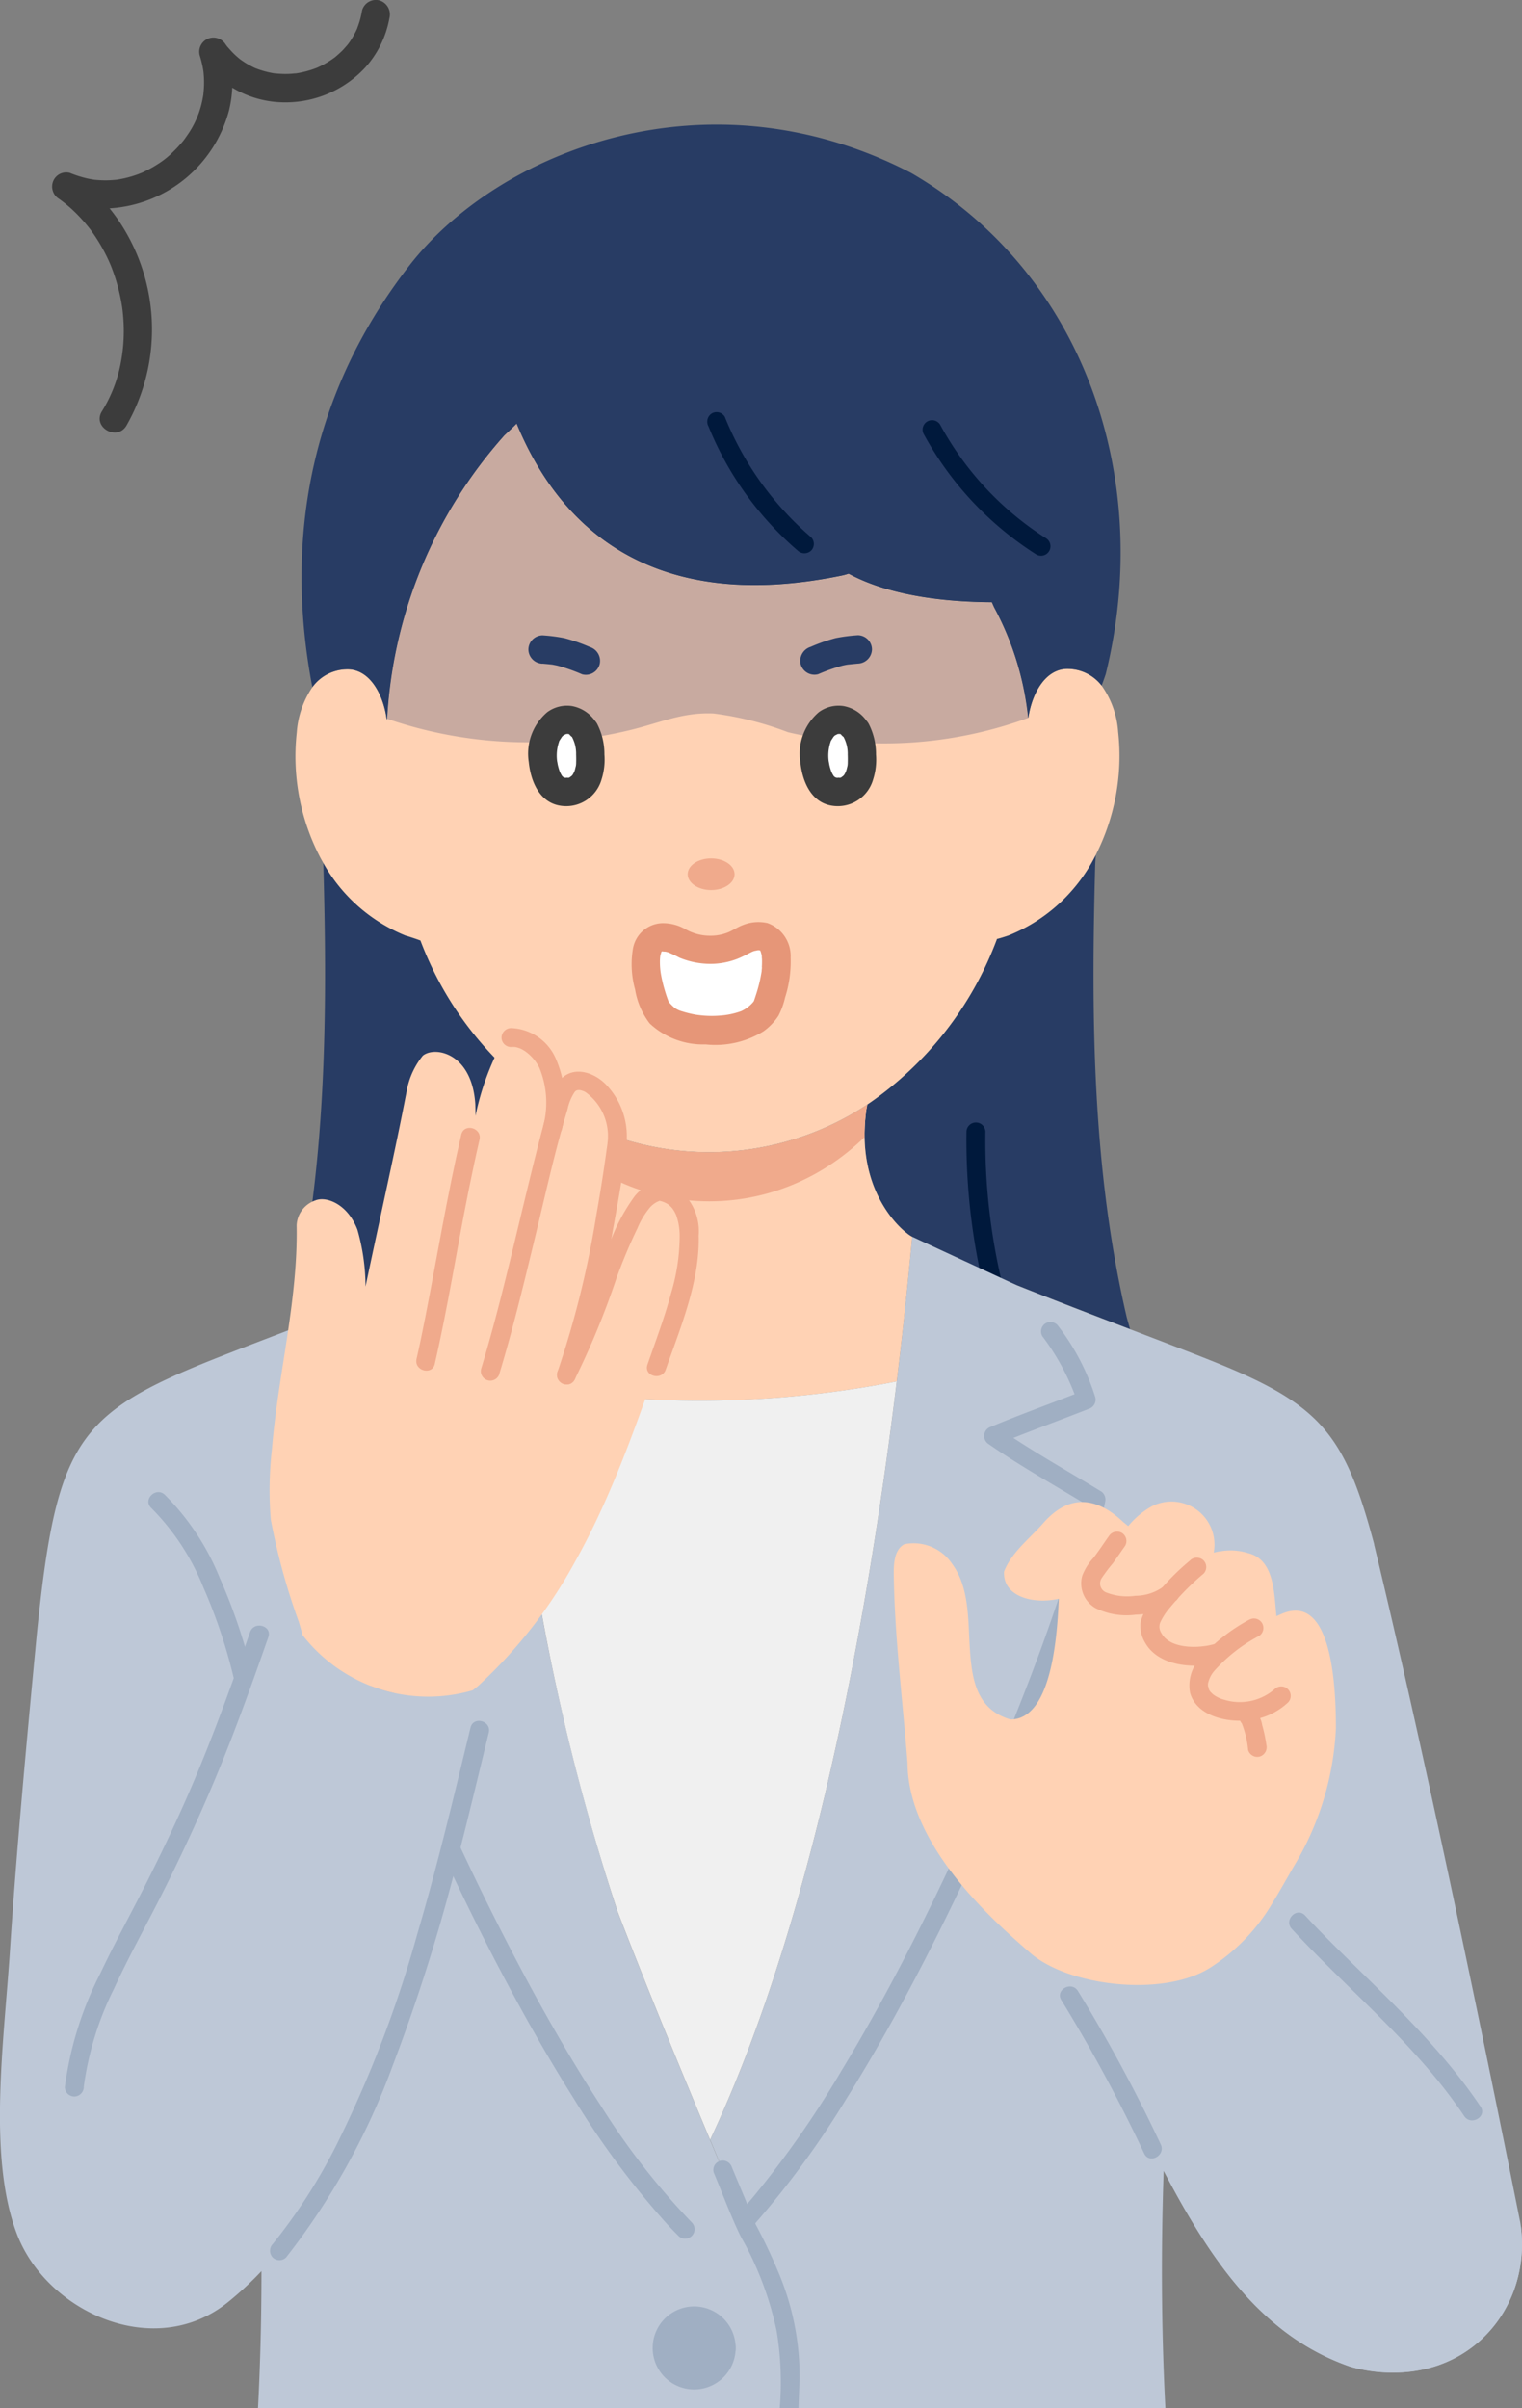
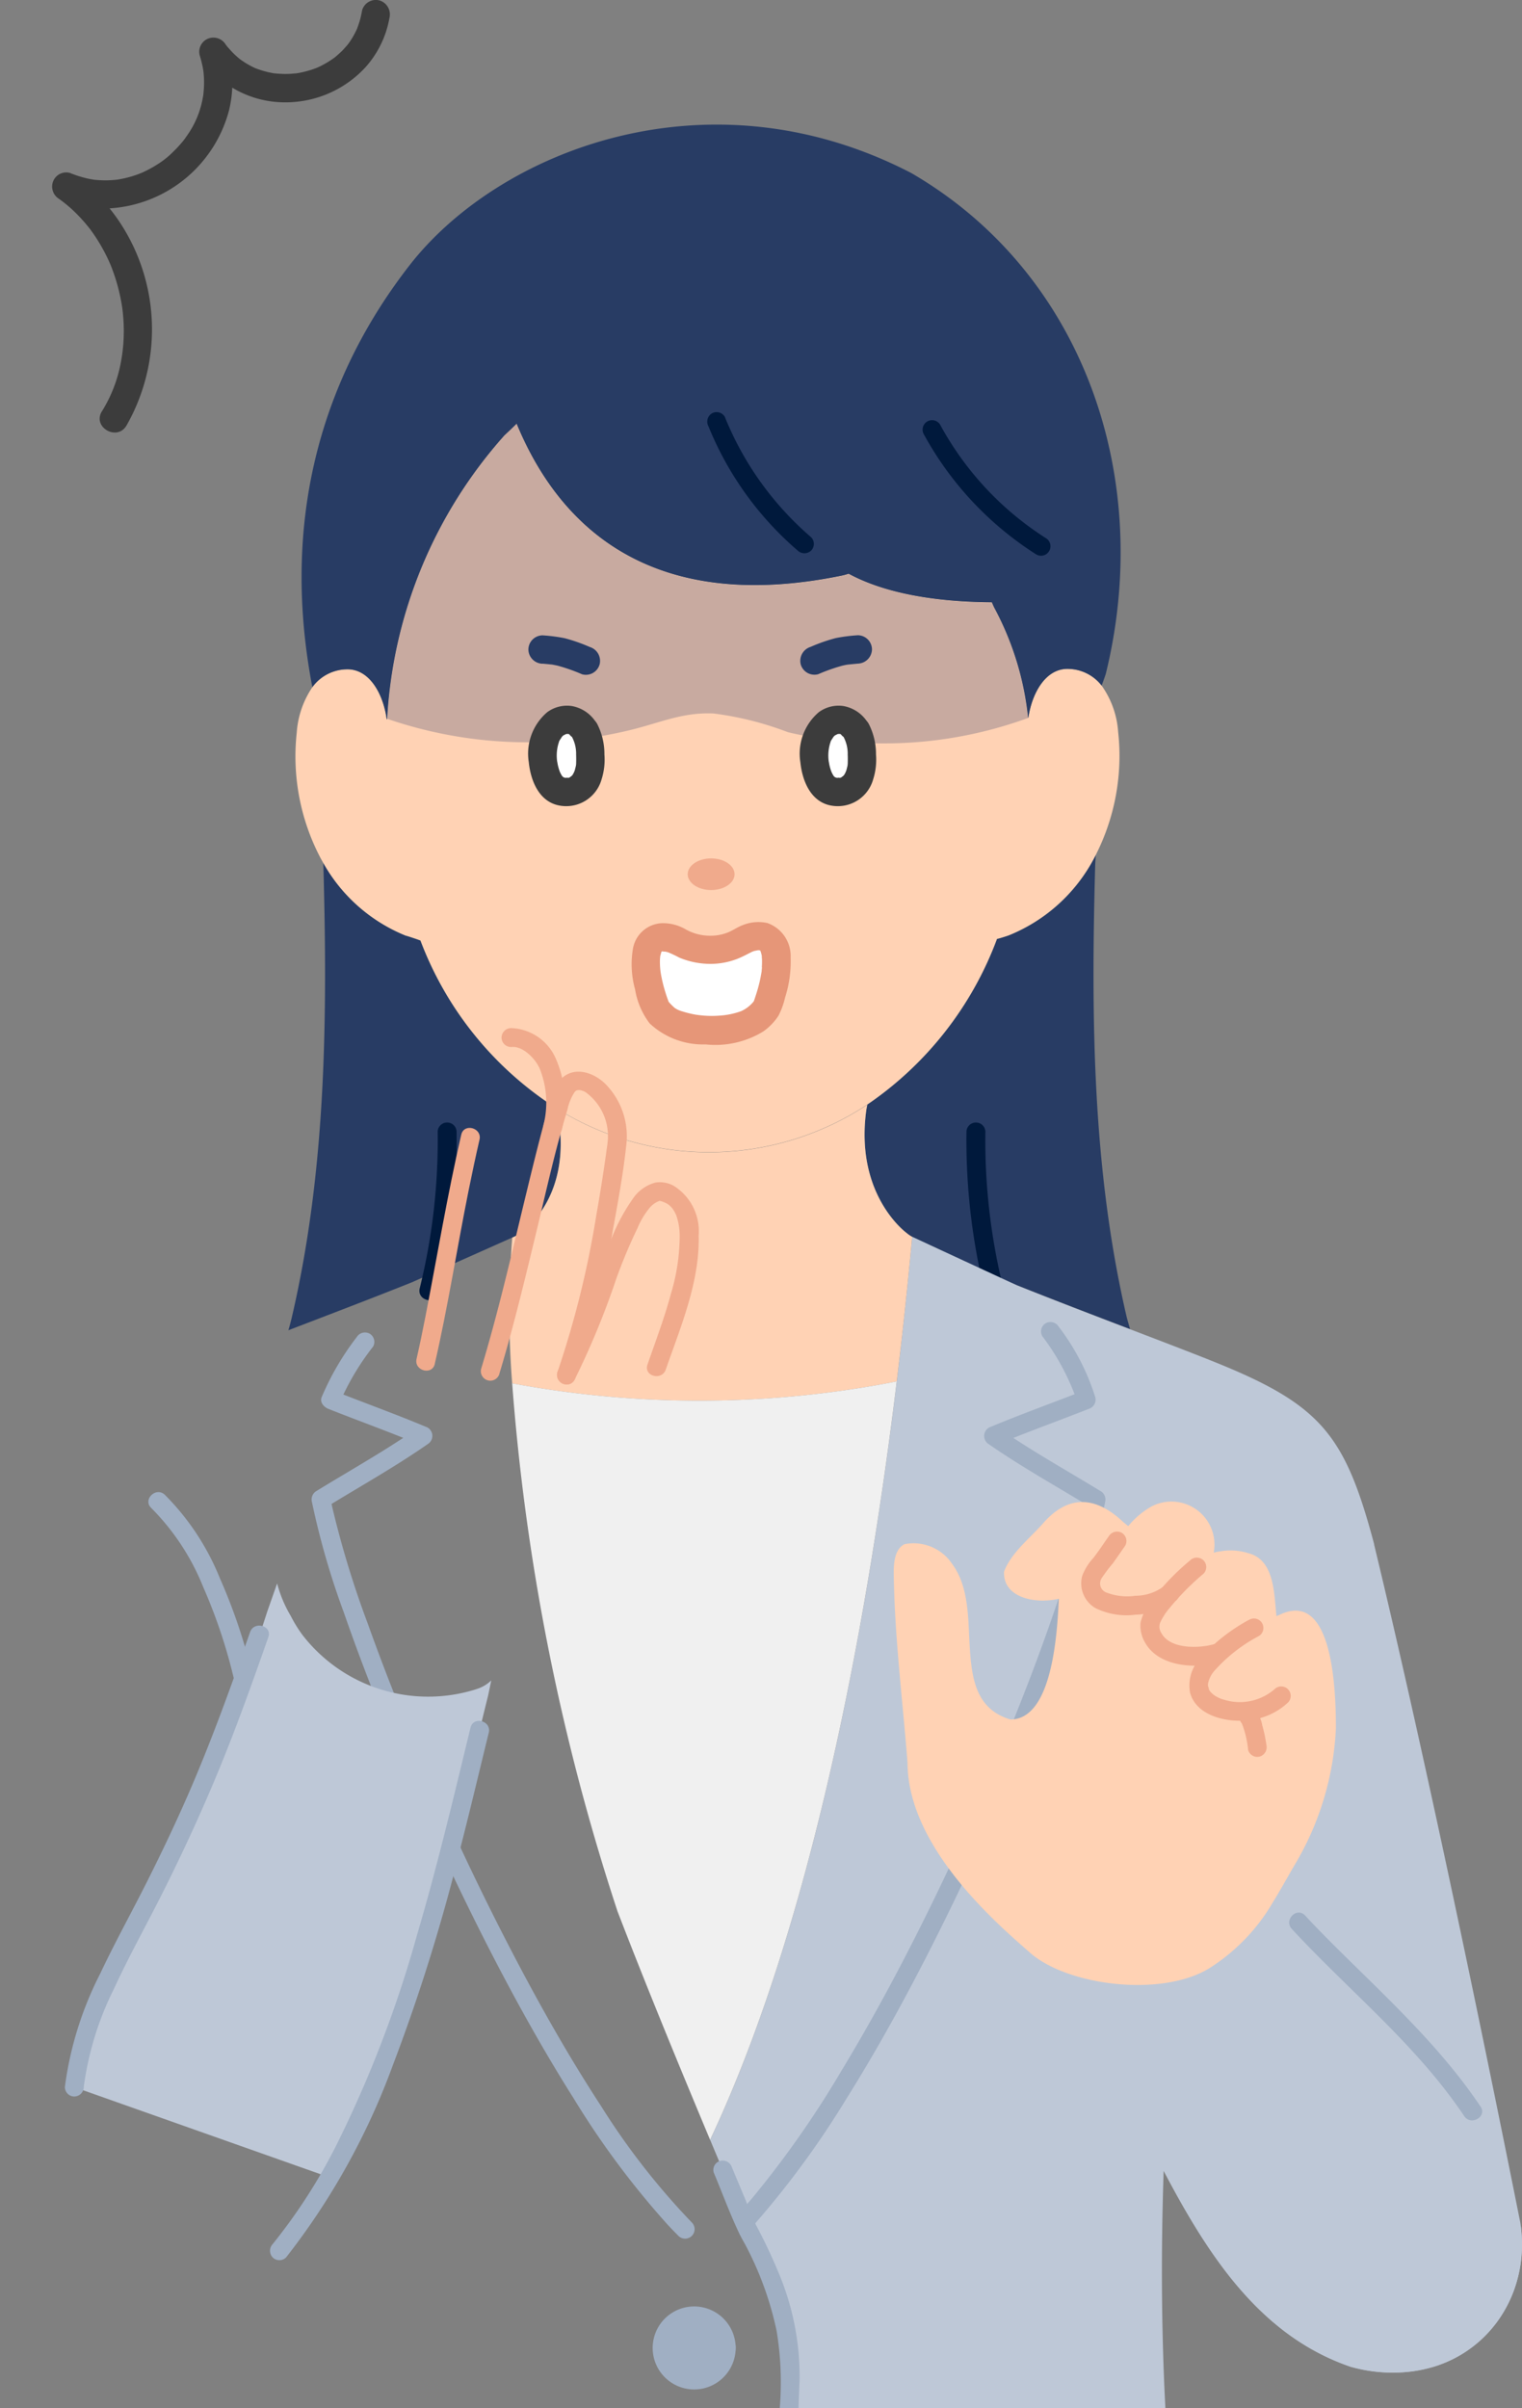
<svg xmlns="http://www.w3.org/2000/svg" id="グループ_546" data-name="グループ 546" width="97.412" height="154.116" viewBox="0 0 97.412 154.116">
  <rect x="0" y="0" width="97.412" height="154.116" fill="#808080" stroke="none" />
  <defs>
    <clipPath id="clip-path">
      <rect id="長方形_236" data-name="長方形 236" width="97.412" height="154.116" fill="none" />
    </clipPath>
    <clipPath id="clip-path-2">
      <path id="パス_3270" data-name="パス 3270" d="M279.616,380.684c-.161.169-.783.752-.783.752a29.7,29.7,0,0,0-7.5,18.07l-.006.1h-.011l-.023-.055c-.234-1.61-1.125-3.216-2.6-3.144a2.769,2.769,0,0,0-2.149,1.142,5.9,5.9,0,0,0-1,2.905,13.977,13.977,0,0,0,1.512,8.007c.062.115.125.229.191.341a10.607,10.607,0,0,0,5.306,4.659s.641.2.912.309a21.915,21.915,0,0,0,8.747,10.763,18.365,18.365,0,0,0,19.851-.264,22.166,22.166,0,0,0,8.3-10.6c.257-.056.746-.225.746-.225a10.694,10.694,0,0,0,5.5-5l.074-.14h0a14,14,0,0,0,1.437-7.866,5.785,5.785,0,0,0-1.061-2.982,2.757,2.757,0,0,0-2.09-1.065c-1.472-.073-2.362,1.522-2.6,3.127l-.015,0a18.971,18.971,0,0,0-2.178-7.066l-.144-.324h0c-3.084-.016-6.587-.432-9.164-1.827a3.887,3.887,0,0,1-.434.12c-12.179,2.5-18.078-3.088-20.816-9.724Z" transform="translate(-265.462 -380.684)" fill="none" />
    </clipPath>
    <clipPath id="clip-path-4">
-       <path id="パス_3275" data-name="パス 3275" d="M460.7,992.7c.031.21.087.572.087.572.836,5.3-2.455,7.384-2.455,7.384a2.432,2.432,0,0,1-.5.28h0c-.009.042-.014.066-.014.066a59.3,59.3,0,0,0,0,9.265,65.358,65.358,0,0,0,24.6-.121l.013,0c.384-3.157.7-6.2.968-9.052l.013-.207a1.891,1.891,0,0,1-.339-.233s-3.342-2.4-2.591-7.873c0,0,.031-.193.066-.347a18.365,18.365,0,0,1-19.851.264" transform="translate(-457.643 -992.437)" fill="none" />
-     </clipPath>
+       </clipPath>
  </defs>
  <g id="グループ_537" data-name="グループ 537" transform="translate(0 0)">
    <g id="グループ_536" data-name="グループ 536" clip-path="url(#clip-path)">
      <path id="パス_3264" data-name="パス 3264" d="M793.547,797.868c-2.212-9.458-2.294-19.247-2.025-29l.034-.606-.074.14a10.7,10.7,0,0,1-5.5,5s-.489.169-.746.225a22.165,22.165,0,0,1-8.3,10.6c-.035.155-.066.347-.066.347-.751,5.475,2.591,7.873,2.591,7.873a1.884,1.884,0,0,0,.339.233l5.774,2.724.949.388c2.329.931,4.9,1.915,7.235,2.808-.1-.325-.212-.739-.212-.739" transform="translate(-721.426 -713.536)" fill="#283c64" />
      <path id="パス_3265" data-name="パス 3265" d="M276.4,791.615s-.057-.362-.087-.572a21.915,21.915,0,0,1-8.747-10.763c-.271-.109-.912-.309-.912-.309a10.607,10.607,0,0,1-5.306-4.659l0,.1c.269,9.75.186,19.539-2.025,29,0,0-.088.38-.213.8,2.562-.982,5.427-2.077,7.891-3.062l6.445-2.874a2.443,2.443,0,0,0,.5-.28s3.291-2.079,2.455-7.384" transform="translate(-240.652 -720.08)" fill="#283c64" />
      <path id="パス_3266" data-name="パス 3266" d="M868.22,1008.965a40.835,40.835,0,0,0,1.193,10.358c.183.757,1.351.437,1.168-.322a39.483,39.483,0,0,1-1.15-10.036.606.606,0,0,0-1.211,0" transform="translate(-806.364 -936.546)" fill="#00193c" />
      <path id="パス_3267" data-name="パス 3267" d="M377.966,1008.965a39.489,39.489,0,0,1-1.15,10.036c-.183.757.984,1.08,1.168.322a40.833,40.833,0,0,0,1.193-10.358.606.606,0,0,0-1.211,0" transform="translate(-349.954 -936.546)" fill="#00193c" />
      <path id="パス_3268" data-name="パス 3268" d="M272.552,413.455a10.607,10.607,0,0,1-5.306-4.659c-.066-.112-.129-.226-.191-.341a13.977,13.977,0,0,1-1.512-8.007,5.9,5.9,0,0,1,1-2.905,2.769,2.769,0,0,1,2.149-1.142c1.477-.072,2.368,1.534,2.6,3.144l.023.055h.011l.006-.1a29.7,29.7,0,0,1,7.5-18.07s.621-.582.783-.752h0c2.738,6.636,8.637,12.225,20.816,9.724a3.869,3.869,0,0,0,.434-.12c2.576,1.4,6.08,1.811,9.164,1.827h0l.144.324a18.971,18.971,0,0,1,2.178,7.066l.015,0c.238-1.6,1.128-3.2,2.6-3.127a2.757,2.757,0,0,1,2.09,1.065,5.785,5.785,0,0,1,1.061,2.982,14,14,0,0,1-1.437,7.866h0l-.074.14a10.694,10.694,0,0,1-5.5,5s-.489.169-.746.225a22.166,22.166,0,0,1-8.3,10.6,18.365,18.365,0,0,1-19.851.264,21.915,21.915,0,0,1-8.747-10.763c-.271-.109-.912-.309-.912-.309" transform="translate(-246.551 -353.564)" fill="#ffd2b4" />
    </g>
  </g>
  <g id="グループ_539" data-name="グループ 539" transform="translate(18.911 27.119)">
    <g id="グループ_538" data-name="グループ 538" clip-path="url(#clip-path-2)">
      <path id="パス_3269" data-name="パス 3269" d="M368.9,270.183a26.848,26.848,0,0,1-15.38.917,20.46,20.46,0,0,0-4.772-1.2c-2.006-.085-3.408.6-5.36,1.07a27.724,27.724,0,0,1-15.513-.725l-1.544-7.131,2.408-9.354,8.983-12.317,18.084.756,13.273,14.7-.174,13.3Z" transform="translate(-321.998 -251.359)" fill="#c8aaa0" />
    </g>
  </g>
  <g id="グループ_541" data-name="グループ 541" transform="translate(0 0)">
    <g id="グループ_540" data-name="グループ 540" clip-path="url(#clip-path)">
      <path id="パス_3271" data-name="パス 3271" d="M689.45,1178.352q-.032.093-.066.186-.067.185-.145.365a8.062,8.062,0,0,1-.375.767q-.077.141-.16.278-.153.25-.322.489-.112.158-.233.311-.242.306-.512.587c-.045.047-.091.093-.138.139-.092.092-.187.181-.284.268q-.186.166-.385.322-.3.233-.616.438-.135.086-.273.167c-.115.067-.232.132-.351.193-.059.031-.12.061-.18.09-.121.058-.244.115-.369.167s-.252.1-.381.15-.259.09-.393.132a9.591,9.591,0,0,1-5.315.008c-.194-.066-.385-.136-.573-.21-.073-.028-.146-.056-.218-.086s-.127-.052-.19-.079c-.043-.018-.086-.036-.128-.055l-.13-.057-.1-.044-.14-.065c-.108-.051-.215-.1-.322-.155l-.22-.112-.055-.029c-.071-.037-.14-.074-.209-.112s-.13-.071-.2-.109c-.041-.023-.083-.046-.124-.071l-.14-.081-.025-.015c-.06-.035-.119-.07-.177-.107-.036-.021-.071-.043-.105-.065l-.076-.048-.119-.076q-.1-.063-.2-.128l-.182-.123q-.335-.231-.657-.477l-.1-.077-.122-.1-.052-.041c-.05-.039-.1-.079-.148-.12l-.062-.051-.174-.146-.005,0c-.068-.057-.135-.115-.2-.174s-.117-.1-.175-.155q-.195-.175-.385-.356l-.134-.129q-.343-.332-.671-.682l-.164-.178c-.148-.161-.293-.325-.437-.491l-.118-.138-.14-.166-.134-.162-.118-.145q-.247-.307-.487-.624c-.074-.1-.148-.2-.221-.3l-.094-.128c-.11-.15-.218-.3-.325-.455-.045-.063-.089-.127-.133-.191q-.173-.251-.342-.506c-.052-.078-.1-.157-.155-.236q-.212-.324-.417-.654c-.043-.068-.086-.138-.128-.207q-.136-.219-.269-.441l-.13-.218q-.259-.437-.512-.883l-.126-.223c-.061-.108-.122-.217-.182-.326l-.191-.348c-.085-.156-.17-.311-.253-.468q-.18-.334-.357-.67l-.028-.053c-.166,4.881-.159,10.012.11,15.187H643q.032-.929.071-1.881c.192-4.7-2.718-9.547-2.718-9.547l-.086-.205-.2-.471-.191-.457q-.675-1.612-1.358-3.242-.288-.685-.575-1.373l.012,0,.114-.249c6.337-13.589,9.894-32.417,11.823-48.277.384-3.157.7-6.2.967-9.052l.013-.207,4.31,1.995,1.374.636,1.039.481c2.329.93,4.9,1.915,7.234,2.807,2.573.984,4.853,1.855,6.189,2.417,6.183,2.593,7.641,4.63,9.433,11.357l-.008,0c3,12.425,6.578,29.475,9.357,43.4.013.081.024.163.034.244q.029.217.045.432c.008.1.014.191.018.286,0,.048,0,.1.006.142a8.578,8.578,0,0,1-.454,3.063" transform="translate(-592.496 -1031.938)" fill="#bec8d7" />
-       <path id="パス_3272" data-name="パス 3272" d="M50.57,1184.787q-.038.952-.071,1.881H16.513c.153-2.951.222-5.887.221-8.77a21.666,21.666,0,0,1-2.154,1.995c-4.7,3.781-11.6.617-13.5-4.378-1.852-4.868-.852-12.108-.458-17.9.429-6.609,1.079-13.582,1.738-20.51,1.188-11.656,2.441-13.862,10.08-17.067,1.26-.53,3.482-1.383,6-2.347l.014-.006c1.521-.583,3.149-1.206,4.737-1.822l.128-.05c1.042-.4,2.065-.806,3.027-1.19l.671-.3.74-.33.628-.281.724-.323,3.681-1.641h0c-.009.042-.014.066-.014.066q-.058.582-.1,1.238c-.088,1.443-.106,3.145-.047,5.062q.044,1.407.144,2.964a128.163,128.163,0,0,0,1.9,14.78,146.692,146.692,0,0,0,4.843,19.013c1.894,4.915,3.915,9.811,5.923,14.617q.287.688.575,1.374.682,1.629,1.358,3.242l.191.457.2.471.086.205s2.91,4.842,2.718,9.547" transform="translate(0 -1032.551)" fill="#bec8d7" />
      <path id="パス_3273" data-name="パス 3273" d="M460.788,993.273s-.056-.362-.087-.572a18.365,18.365,0,0,0,19.851-.264c-.035.155-.066.347-.066.347-.751,5.475,2.591,7.873,2.591,7.873a1.891,1.891,0,0,0,.339.233l-.013.207c-.264,2.857-.583,5.9-.968,9.052l-.013,0a65.355,65.355,0,0,1-24.6.121,59.3,59.3,0,0,1,0-9.265s0-.024.014-.066h0a2.432,2.432,0,0,0,.5-.28s3.291-2.079,2.455-7.384" transform="translate(-425.041 -921.738)" fill="#ffd2b4" />
    </g>
  </g>
  <g id="グループ_543" data-name="グループ 543" transform="translate(32.602 70.699)">
    <g id="グループ_542" data-name="グループ 542" clip-path="url(#clip-path-4)">
      <path id="パス_3274" data-name="パス 3274" d="M459.044,649.171c0,8.772-6.628,15.884-14.8,15.884s-14.8-7.112-14.8-15.884,6.628-15.884,14.8-15.884,14.8,7.112,14.8,15.884" transform="translate(-431.444 -658.872)" fill="#f0aa8c" />
    </g>
  </g>
  <g id="グループ_545" data-name="グループ 545" transform="translate(0 0)">
    <g id="グループ_544" data-name="グループ 544" clip-path="url(#clip-path)">
      <path id="パス_3276" data-name="パス 3276" d="M276.393,150.006c-.234-1.61-1.125-3.216-2.6-3.144A2.769,2.769,0,0,0,271.642,148l-.051-.248c-1.982-10.72.775-19.691,6.277-26.758,5.683-7.3,19.07-12.646,32.094-5.9,11.042,6.4,15.549,19.513,12.456,32.07,0,0-.135.411-.264.737a2.758,2.758,0,0,0-2.09-1.065c-1.472-.073-2.362,1.523-2.6,3.127l-.015,0a18.972,18.972,0,0,0-2.178-7.066l-.144-.324h0c-3.084-.016-6.587-.432-9.164-1.827a3.873,3.873,0,0,1-.434.12c-12.179,2.5-18.078-3.088-20.816-9.724h0c-.161.169-.783.752-.783.752a29.7,29.7,0,0,0-7.5,18.07l-.006.1h-.011Z" transform="translate(-251.648 -104.026)" fill="#283c64" />
      <path id="パス_3277" data-name="パス 3277" d="M472.809,1289.568c-2.009-4.806-4.029-9.7-5.923-14.617a142.144,142.144,0,0,1-6.743-33.793,65.358,65.358,0,0,0,24.6-.121l.013,0c-1.928,15.859-5.486,34.689-11.823,48.277l-.114.248Z" transform="translate(-427.363 -1152.628)" fill="#f0f0f0" />
      <path id="パス_3278" data-name="パス 3278" d="M67.754.032a.916.916,0,0,0-1.117.634,6.1,6.1,0,0,1-.145.652q-.045.156-.1.31c-.018.051-.038.1-.055.151l-.011.032,0,.008a5.744,5.744,0,0,1-.266.522q-.077.133-.162.262-.042.064-.086.127l-.075.1-.037.046c-.032.039-.065.078-.1.116q-.1.114-.2.222c-.149.153-.309.292-.471.432l-.029.023-.085.062q-.122.087-.248.168-.252.161-.519.3c-.089.045-.18.086-.27.129l0,0-.124.048a6.227,6.227,0,0,1-.605.193q-.271.071-.548.118l-.1.015-.031,0c-.112.009-.223.021-.335.027q-.3.016-.6,0-.131-.006-.261-.017L61.021,4.7c.228.022-.02,0-.055-.009a6.07,6.07,0,0,1-1.153-.32c-.056-.026-.112-.051-.167-.078q-.154-.076-.3-.16a5.243,5.243,0,0,1-.537-.351l-.044-.036c-.059-.053-.121-.1-.18-.156q-.134-.121-.26-.252t-.247-.273L58,2.98s-.079-.105-.095-.128a.919.919,0,0,0-1.134-.372.906.906,0,0,0-.526,1.071,7.108,7.108,0,0,1,.186.725c.013.065.042.238.051.294,0,.022.009.09.009.089.007.1.017.191.022.286a6.422,6.422,0,0,1,0,.661c-.006.125-.018.249-.029.373-.018.187-.01.077,0,.035-.011.076-.025.153-.039.229a5.945,5.945,0,0,1-1.069,2.517,3.473,3.473,0,0,1-.307.4,7.751,7.751,0,0,1-.536.57,5.494,5.494,0,0,1-1.007.8q-.291.186-.6.345c-.109.056-.219.109-.331.161l-.086.038c-.01,0-.164.064-.164.064a7,7,0,0,1-1.377.363h-.008q-.128.015-.256.025-.185.014-.372.018a6.809,6.809,0,0,1-.844-.038l-.061-.009c-.072-.012-.145-.024-.217-.038q-.214-.042-.425-.1a7.012,7.012,0,0,1-.847-.288.9.9,0,0,0-1.071.526.923.923,0,0,0,.372,1.134,8.482,8.482,0,0,1,1.091.922,10.261,10.261,0,0,1,.937,1.068,11.09,11.09,0,0,1,.832,1.321q.18.335.337.68c.1.229.142.323.25.619a12,12,0,0,1,.441,1.507q.078.349.135.7c.032.2.057.39.082.7a10.778,10.778,0,0,1-.151,2.97,9.012,9.012,0,0,1-1.214,3.119c-.611,1,.959,1.914,1.569.917A12.421,12.421,0,0,0,51,14.039c-.167-.24-.342-.471-.524-.7a8.436,8.436,0,0,0,7.651-6.3,7.557,7.557,0,0,0,.2-1.425,6.506,6.506,0,0,0,3.291.939,6.962,6.962,0,0,0,5.242-2.251A6.4,6.4,0,0,0,68.388,1.15.935.935,0,0,0,67.754.032M59.811,4.373h0c-.152-.058-.037-.016,0,0m2.611.327h0m1.325-.361c-.081.038-.04.018,0,0M64.86,3.7h0" transform="translate(-43.462 -0.004)" fill="#3c3c3c" />
      <path id="パス_3279" data-name="パス 3279" d="M620.761,772.169c0,.56-.673,1.013-1.5,1.013s-1.5-.454-1.5-1.013.673-1.013,1.5-1.013,1.5.454,1.5,1.013" transform="translate(-573.747 -716.221)" fill="#f0aa8c" />
      <path id="パス_3280" data-name="パス 3280" d="M475.579,572.483c.211.019.422.038.632.061.137.014.07.013-.026,0,.039.007.079.012.119.019.09.018.181.035.27.057a11.568,11.568,0,0,1,1.542.546.914.914,0,0,0,1.117-.634.93.93,0,0,0-.634-1.117,10.9,10.9,0,0,0-1.6-.56,10.641,10.641,0,0,0-1.417-.183.915.915,0,0,0-.908.908.927.927,0,0,0,.908.908" transform="translate(-440.856 -530.011)" fill="#283c64" />
      <path id="パス_3281" data-name="パス 3281" d="M722.552,570.666a10.65,10.65,0,0,0-1.417.183,10.9,10.9,0,0,0-1.6.56.937.937,0,0,0-.634,1.117.914.914,0,0,0,1.117.634,11.566,11.566,0,0,1,1.542-.546q.12-.029.241-.052c.049-.009.1-.014.148-.025-.049.011-.183.02-.058.008.221-.021.443-.044.664-.064a.933.933,0,0,0,.908-.908.915.915,0,0,0-.908-.908" transform="translate(-667.654 -530.011)" fill="#283c64" />
      <path id="パス_3282" data-name="パス 3282" d="M490.147,647.228a1.288,1.288,0,0,0-2.261.065,3.514,3.514,0,0,0,.075,3.376,1.216,1.216,0,0,0,.8.526c1.27.234,1.794-.984,1.788-1.987a3.773,3.773,0,0,0-.4-1.979" transform="translate(-452.762 -600.526)" fill="#fff" />
      <path id="パス_3283" data-name="パス 3283" d="M479.605,637.09a4.212,4.212,0,0,0-.459-1.954.644.644,0,0,0-.056-.092,1,1,0,0,0-.094-.121,2.3,2.3,0,0,0-1.482-.939,2.126,2.126,0,0,0-1.576.4,3.486,3.486,0,0,0-1.175,3.184c.121,1.2.664,2.576,2.011,2.793a2.352,2.352,0,0,0,2.647-1.675,4.175,4.175,0,0,0,.184-1.6m-1.817.632,0,.043c0,.027-.009.054-.015.081-.024.093-.043.187-.073.279-.018.057-.1.222-.029.084-.038.072-.076.143-.12.211,0-.01-.031.027-.062.061.008-.015-.069.048-.128.088l-.064.016a.458.458,0,0,0-.17,0,.316.316,0,0,1-.226-.114,1.668,1.668,0,0,1-.18-.359,3.579,3.579,0,0,1-.105-.384s-.04-.24-.034-.18a2.72,2.72,0,0,1,.108-1.242c.011-.037.016-.058.018-.069a.294.294,0,0,0,.035-.058c.016-.03.153-.225.133-.212.03-.029.077-.076.09-.092.059-.032.157-.076.165-.087.073-.012.163-.021.023-.018.029,0,.058,0,.087,0a.7.7,0,0,0,.077.02l-.016-.017h.014l-.015,0c-.063-.067.081.053.117.079-.126-.089.14.152.108.109a2.262,2.262,0,0,1,.268,1.13c.009.212.006.421,0,.632" transform="translate(-440.921 -588.8)" fill="#3c3c3c" />
      <path id="パス_3284" data-name="パス 3284" d="M734.135,647.228a1.288,1.288,0,0,0-2.261.065,3.514,3.514,0,0,0,.075,3.376,1.215,1.215,0,0,0,.8.526c1.27.234,1.794-.984,1.788-1.987a3.774,3.774,0,0,0-.4-1.979" transform="translate(-679.369 -600.526)" fill="#fff" />
      <path id="パス_3285" data-name="パス 3285" d="M723.593,637.09a4.212,4.212,0,0,0-.459-1.954.645.645,0,0,0-.056-.092,1,1,0,0,0-.094-.121,2.3,2.3,0,0,0-1.482-.939,2.126,2.126,0,0,0-1.576.4,3.486,3.486,0,0,0-1.175,3.184c.121,1.2.664,2.576,2.011,2.793a2.351,2.351,0,0,0,2.647-1.675,4.175,4.175,0,0,0,.184-1.6m-1.817.632c0,.018,0,.031,0,.043,0,.027-.009.054-.015.081-.023.093-.043.187-.073.279-.018.057-.1.222-.029.084-.038.072-.076.143-.12.211,0-.01-.031.027-.062.061.008-.015-.069.048-.128.088l-.064.016a.458.458,0,0,0-.17,0,.316.316,0,0,1-.226-.114,1.67,1.67,0,0,1-.18-.359,3.579,3.579,0,0,1-.105-.384s-.04-.24-.034-.18a2.721,2.721,0,0,1,.108-1.242c.011-.037.016-.058.018-.069a.307.307,0,0,0,.035-.058c.016-.03.153-.225.133-.212.03-.029.077-.076.09-.092.059-.032.157-.076.165-.087.073-.012.163-.021.023-.018.029,0,.058,0,.087,0a.705.705,0,0,0,.077.02l-.016-.017h.014l-.015,0c-.063-.067.081.053.117.079-.126-.089.14.152.108.109a2.261,2.261,0,0,1,.268,1.13c.009.212.006.421,0,.632" transform="translate(-667.527 -588.8)" fill="#3c3c3c" />
      <path id="パス_3286" data-name="パス 3286" d="M584.315,841.912a4.224,4.224,0,0,0,2.247-.7c2.663-1,2.05,2.564,1.285,4.442a2.929,2.929,0,0,1-1.188,1,7.011,7.011,0,0,1-4.688,0,2.61,2.61,0,0,1-1.188-1c-.765-1.878-1.377-5.371,1.285-4.37a4.1,4.1,0,0,0,2.247.627" transform="translate(-538.8 -781.125)" fill="#fff" />
      <path id="パス_3287" data-name="パス 3287" d="M683.115,853.979l.023.018-.013-.015-.01,0" transform="translate(-634.451 -793.143)" fill="#e69678" />
      <path id="パス_3288" data-name="パス 3288" d="M600.508,899.607l0,0,0-.008v0" transform="translate(-557.728 -835.517)" fill="#e69678" />
      <path id="パス_3289" data-name="パス 3289" d="M577.567,830.57a2.243,2.243,0,0,0-1.483-2.22,2.668,2.668,0,0,0-1.6.139c-.36.137-.667.374-1.036.5a2.918,2.918,0,0,1-.969.171,3.175,3.175,0,0,1-1.618-.4,2.88,2.88,0,0,0-1.562-.4,1.97,1.97,0,0,0-1.822,1.613,6.033,6.033,0,0,0,.135,2.631,4.892,4.892,0,0,0,.932,2.168,4.983,4.983,0,0,0,3.579,1.344,5.865,5.865,0,0,0,3.693-.829,3.754,3.754,0,0,0,.969-1,4.877,4.877,0,0,0,.424-1.164,7.547,7.547,0,0,0,.359-2.547m-1.943-.459h0l-.006,0,0-.006.02.013h0l.021.018s0,0,0,0l-.009-.007c.013.019,0,.019-.027-.02m-.007-.015h0m-.007,0,.006,0,0,0-.009-.007h0m-.02-.022.005,0h-.008c-.016-.014-.021-.02,0,0m-6.227.074h0c.014-.009.013-.008,0,0m.4,3.277.008.01c.015.042.022.069-.008-.01m5.394.079a.365.365,0,0,0,.034-.074l0-.005c-.018.048-.033.081-.038.08m.585-2.319c-.005.072-.014.144-.02.216,0,.018,0,.031,0,.039l-.009.051c-.032.187-.065.373-.107.558a9.929,9.929,0,0,1-.282,1c-.007.021-.062.193-.107.318l0,0c.008-.024.008-.03-.012.01v0l0,0a2.193,2.193,0,0,1-.8.615,4.948,4.948,0,0,1-1.4.286,6.571,6.571,0,0,1-1.528-.067,6.841,6.841,0,0,1-.815-.2,1.684,1.684,0,0,1-.49-.216,3.533,3.533,0,0,1-.362-.356l-.012-.014,0,0s-.028-.045-.044-.069c.006.012.013.028.019.044l-.007-.006-.011-.03,0-.012a.061.061,0,0,0-.011-.014s.006,0,.01.01c-.026-.071-.053-.141-.078-.213q-.091-.259-.167-.522a9.191,9.191,0,0,1-.24-1.032c-.007-.04-.013-.08-.019-.12-.009-.074-.017-.148-.023-.222a4.735,4.735,0,0,1-.016-.484c0-.076.009-.151.013-.227l-.007.025a.362.362,0,0,0,.008-.04c0-.006,0-.011,0-.017a.177.177,0,0,1,.016-.069c.018-.069.044-.139.057-.209h0l.015-.022.019-.03-.009.007.007-.008h0l0,0,.008-.005h0l-.008.006.015,0,.01,0c.051.007.245.027.157.006.076.016.152.033.227.054a7.827,7.827,0,0,1,.713.339,5.185,5.185,0,0,0,2.024.4,4.747,4.747,0,0,0,1.683-.32c.317-.124.606-.282.909-.434-.006,0,.127-.057.18-.071.033-.009.149-.03.2-.043s.118,0,.135-.005l.03.01a.723.723,0,0,0,.049.076v.005c.02.074.043.146.059.221,0,.019.007.036.009.052,0-.007,0-.013,0-.021,0,.01,0,.02,0,.03a.352.352,0,0,1,0,.059c0,.046.01.093.012.138a4.692,4.692,0,0,1-.01.517" transform="translate(-526.964 -769.277)" fill="#e69678" />
      <path id="パス_3290" data-name="パス 3290" d="M684.68,858.98c0-.02,0-.039,0-.058v-.008c0,.067,0,.084,0,.067" transform="translate(-635.9 -797.726)" fill="#e69678" />
      <path id="パス_3291" data-name="パス 3291" d="M593.086,858.583l0,.01c-.006.025-.01.051-.014.077,0,.005,0,.01,0,.015.023-.086.023-.109.018-.1" transform="translate(-550.819 -797.419)" fill="#e69678" />
-       <path id="パス_3292" data-name="パス 3292" d="M594.608,854.827l0,0,.01-.007-.007,0" transform="translate(-552.247 -793.928)" fill="#e69678" />
      <path id="パス_3293" data-name="パス 3293" d="M635.593,371.209a20.767,20.767,0,0,0,5.713,7.952.623.623,0,0,0,.856,0,.61.61,0,0,0,0-.856,20.016,20.016,0,0,1-5.524-7.707.609.609,0,0,0-.828-.217.621.621,0,0,0-.217.828" transform="translate(-590.249 -343.924)" fill="#00193c" />
      <path id="パス_3294" data-name="パス 3294" d="M828.794,378.25a21.053,21.053,0,0,0,7.215,7.707.606.606,0,0,0,.611-1.046,19.8,19.8,0,0,1-6.781-7.272.606.606,0,0,0-1.046.611" transform="translate(-769.671 -350.465)" fill="#00193c" />
      <path id="パス_3295" data-name="パス 3295" d="M304.368,1253.985a45.935,45.935,0,0,1-5.848-7.5c-2.116-3.243-4.017-6.625-5.8-10.062q-2.77-5.344-5.164-10.872c-1.423-3.268-2.758-6.577-3.957-9.934a61.472,61.472,0,0,1-2.267-7.439q-.072-.328-.135-.659l-.278.684c2.188-1.345,4.425-2.591,6.534-4.062a.615.615,0,0,0-.145-1.107c-1.952-.818-3.943-1.532-5.91-2.312l.423.745a16.382,16.382,0,0,1,2.124-3.557.61.61,0,0,0-.217-.828.62.62,0,0,0-.828.217,17.469,17.469,0,0,0-2.246,3.846c-.133.326.149.636.423.745,1.967.78,3.958,1.494,5.91,2.312l-.145-1.107c-2.108,1.472-4.346,2.718-6.534,4.063a.628.628,0,0,0-.278.684,50.148,50.148,0,0,0,2.042,7.076c1.158,3.342,2.467,6.632,3.853,9.886q2.365,5.551,5.089,10.941c1.778,3.507,3.674,6.959,5.775,10.284a54.258,54.258,0,0,0,6.007,8.071q.351.377.715.74a.606.606,0,0,0,.856-.856" transform="translate(-260.068 -1111.729)" fill="#a0afc3" />
      <path id="パス_3296" data-name="パス 3296" d="M687.023,1198.4c-1.865-1.141-3.766-2.211-5.593-3.409,1.6-.636,3.219-1.227,4.822-1.859a.621.621,0,0,0,.423-.745,14.642,14.642,0,0,0-2.345-4.52.622.622,0,0,0-.829-.217.61.61,0,0,0-.217.828,15.1,15.1,0,0,1,2.064,3.713c-1.786.693-3.587,1.347-5.356,2.085a.616.616,0,0,0-.145,1.107c2,1.39,4.115,2.578,6.2,3.838a54.311,54.311,0,0,1-1.835,6.379c-1.071,3.173-2.281,6.3-3.567,9.392q-2.2,5.284-4.735,10.421c-1.687,3.416-3.486,6.781-5.461,10.04a63.224,63.224,0,0,1-5.708,8.158q-.349.412-.709.813c-.519.579.334,1.438.856.856a57.846,57.846,0,0,0,5.85-7.988c2.021-3.226,3.852-6.57,5.567-9.968q2.622-5.192,4.893-10.554c1.367-3.213,2.654-6.461,3.806-9.758a62.538,62.538,0,0,0,2.167-7.271q.071-.328.134-.659a.629.629,0,0,0-.278-.684" transform="translate(-616.573 -1102.966)" fill="#a0afc3" />
      <path id="パス_3297" data-name="パス 3297" d="M201.864,1656.4q-.441-4.849-1.114-9.673a.609.609,0,0,0-.745-.423.622.622,0,0,0-.423.745c.435,3.107.786,6.226,1.07,9.351a.622.622,0,0,0,.606.606.61.61,0,0,0,.606-.606" transform="translate(-185.356 -1529.006)" fill="#a0afc3" />
      <path id="パス_3298" data-name="パス 3298" d="M646.16,1955.089q-.033.823-.061,1.646h-1.2a20.135,20.135,0,0,0-.2-4.942,21.056,21.056,0,0,0-1.909-5.336c-.157-.308-.341-.6-.489-.916-.6-1.267-1.089-2.6-1.63-3.891a.6.6,0,0,1,.351-.717.4.4,0,0,1,.073-.027.625.625,0,0,1,.744.422l.8,1.915c.058.136.115.279.172.425.169.427.341.876.517,1.24l.048.1a35.24,35.24,0,0,1,1.544,3.29,17.1,17.1,0,0,1,1.246,6.8" transform="translate(-594.993 -1802.619)" fill="#a0afc3" />
      <path id="パス_3299" data-name="パス 3299" d="M595.734,2074.7a.978.978,0,0,0-.016-.213,2.656,2.656,0,1,0,0,.427.987.987,0,0,0,.016-.214" transform="translate(-548.642 -1924.438)" fill="#a0afc3" />
      <path id="パス_3300" data-name="パス 3300" d="M133.489,1341.487a15.171,15.171,0,0,1,3.325,5.065,34.086,34.086,0,0,1,2.007,6.062c.179.758,1.347.437,1.168-.322a35.706,35.706,0,0,0-2.129-6.351,15.975,15.975,0,0,0-3.514-5.31c-.572-.528-1.431.327-.856.856" transform="translate(-123.803 -1244.974)" fill="#a0afc3" />
      <path id="パス_3301" data-name="パス 3301" d="M938.745,1712.64c2.691,1.9,8.411,2.452,11.231.54a12.306,12.306,0,0,0,3.878-4.092l.006,0,.1.155c4.65,5.535,13.744,11.7,15.181,20.585l.031,0c.729,5.689-4.053,10.787-10.882,8.98-10.175-3.478-12.785-16.684-18.819-24.942l-.725-.839a.528.528,0,0,1,0-.388" transform="translate(-871.835 -1587.336)" fill="#bec8d7" />
      <path id="パス_3302" data-name="パス 3302" d="M92.231,1429.327c.11-.032.219-.068.329-.105a2.319,2.319,0,0,0,.855-.527l-.207.99c-2.163,8.668-4.791,21.51-10.141,30.82l-16.343-5.78c.281-3.048,1.8-6.34,3.368-9.315a124.688,124.688,0,0,0,8.983-21.115l.633-1.806a8.027,8.027,0,0,0,.873,2.084,8.51,8.51,0,0,0,.76,1.23,10.169,10.169,0,0,0,10.889,3.524" transform="translate(-61.971 -1321.155)" fill="#bec8d7" />
-       <path id="パス_3303" data-name="パス 3303" d="M255.132,973.754a10.169,10.169,0,0,1-10.889-3.524l0,0-.247-.857a41.626,41.626,0,0,1-1.794-6.547,23.008,23.008,0,0,1,.072-4.481c.39-4.8,1.675-9.531,1.583-14.347a1.766,1.766,0,0,1,1.206-1.595c.7-.279,2.056.229,2.684,1.873a13.405,13.405,0,0,1,.263,6.308l-.356.36c.971-4.984,2.362-10.9,3.262-15.618a4.952,4.952,0,0,1,1.018-2.184c.762-.626,3.146-.193,3.359,3.1,0,0,.018.583.009.764a17.059,17.059,0,0,1,1.716-4.719c.7-1.027,3.991.427,3.329,4.712l-.092.654c.221-.813.423-1.494.6-2,.831-2.334,3.77.181,3.508,3.009,0,0-1.092,8.977-3.246,14.912,1.872-3.466,2.542-6.988,4.414-10.455a2.334,2.334,0,0,1,1.592-1.3c3.393.589,1.222,7.1.582,8.918-1.761,5.012-3.425,10.144-6.033,14.8a30.862,30.862,0,0,1-6.216,7.957Z" transform="translate(-224.872 -865.582)" fill="#ffd2b4" />
-       <path id="パス_3304" data-name="パス 3304" d="M958.667,1794.664a99.89,99.89,0,0,0-5.3-9.813c-.427-.648-1.476-.042-1.046.611a99.9,99.9,0,0,1,5.3,9.813c.353.695,1.4.083,1.046-.611" transform="translate(-884.384 -1657.444)" fill="#a0afc3" />
      <path id="パス_3305" data-name="パス 3305" d="M1170.477,1730.612c-2.466-3.675-5.714-6.7-8.848-9.792-.808-.8-1.608-1.6-2.377-2.433-.53-.574-1.385.284-.856.856,2.852,3.087,6.058,5.827,8.788,9.031a32.386,32.386,0,0,1,2.249,2.948c.432.644,1.482.038,1.046-.611" transform="translate(-1075.719 -1595.798)" fill="#a0afc3" />
      <path id="パス_3306" data-name="パス 3306" d="M451.2,924.674a1.791,1.791,0,0,1,.249,0c.134.005-.107-.026.017,0,.046.011.093.02.139.033s.095.03.142.045c.156.052-.105-.055.048.019a2.729,2.729,0,0,1,.292.161,2.909,2.909,0,0,1,.928,1.068,5.846,5.846,0,0,1,.275,3.624.626.626,0,0,0,.423.745.61.61,0,0,0,.745-.423,7.15,7.15,0,0,0-.433-4.625,3.245,3.245,0,0,0-2.825-1.859.622.622,0,0,0-.606.606.61.61,0,0,0,.606.606" transform="translate(-418.495 -857.668)" fill="#f0aa8c" />
      <path id="パス_3307" data-name="パス 3307" d="M375.159,1028.3c.842-3.656,1.417-7.372,2.156-11.05.222-1.1.454-2.2.708-3.3.175-.758-.992-1.082-1.168-.322-.894,3.865-1.539,7.782-2.3,11.673-.175.895-.357,1.788-.561,2.676-.175.759.993,1.082,1.168.322" transform="translate(-347.333 -941.013)" fill="#f0aa8c" />
      <path id="パス_3308" data-name="パス 3308" d="M432.976,982.089c.907-2.992,1.633-6.038,2.367-9.075.633-2.618,1.209-5.264,1.995-7.842a3.254,3.254,0,0,1,.465-1.134.316.316,0,0,1,.278-.118c.117,0,.035,0,.008-.007a1.242,1.242,0,0,1,.172.04.848.848,0,0,1,.291.141,3.465,3.465,0,0,1,1.359,3.15c-.013.129-.033.257-.049.385l-.009.065c-.017.128.021-.154,0-.018q-.015.113-.031.227-.04.288-.081.576-.248,1.717-.552,3.426a61.092,61.092,0,0,1-2.5,10.09.611.611,0,0,0,.423.745.618.618,0,0,0,.745-.423,59.651,59.651,0,0,0,2.406-9.543c.334-1.823.672-3.669.86-5.515a4.762,4.762,0,0,0-1.353-3.729c-.9-.891-2.366-1.215-3.116.041a6.437,6.437,0,0,0-.533,1.458c-.166.557-.318,1.117-.465,1.679-.376,1.429-.722,2.867-1.07,4.3-.87,3.6-1.7,7.213-2.773,10.757a.606.606,0,0,0,1.168.322" transform="translate(-401.02 -894.157)" fill="#f0aa8c" />
      <path id="パス_3309" data-name="パス 3309" d="M501.552,1074.614a51.646,51.646,0,0,0,2.679-6.495,34.1,34.1,0,0,1,1.351-3.216,5.105,5.105,0,0,1,.795-1.318,1.579,1.579,0,0,1,.479-.367c.038-.017.216-.078.083-.069a1.674,1.674,0,0,1,.482.165c.049.028.1.058.144.089.077.052-.018-.027.073.06.046.044.091.089.136.136.023.024.1.128.043.05a2.42,2.42,0,0,1,.188.314,1.335,1.335,0,0,1,.1.265,3.734,3.734,0,0,1,.1.39,4.215,4.215,0,0,1,.076.77,12.961,12.961,0,0,1-.562,3.724c-.414,1.536-.979,3.028-1.5,4.529-.257.737.912,1.054,1.168.322.951-2.726,2.186-5.632,2.108-8.575a3.419,3.419,0,0,0-1.591-3.185,1.817,1.817,0,0,0-1.178-.211,2.548,2.548,0,0,0-1.317.861,12,12,0,0,0-1.689,3.261c-1.088,2.626-1.865,5.373-3.213,7.888-.368.687.677,1.3,1.046.611" transform="translate(-464.779 -986.31)" fill="#f0aa8c" />
      <path id="パス_3310" data-name="パス 3310" d="M255.438,1546.485c-1.072,4.424-2.123,8.854-3.41,13.222a75.991,75.991,0,0,1-5.177,13.5,35.66,35.66,0,0,1-4.073,6.324.623.623,0,0,0,0,.856.61.61,0,0,0,.856,0,44.986,44.986,0,0,0,6.829-12.288,118.069,118.069,0,0,0,4.345-13.977c.623-2.434,1.2-4.878,1.8-7.319.184-.757-.984-1.08-1.168-.322" transform="translate(-225.325 -1435.916)" fill="#a0afc3" />
      <path id="パス_3311" data-name="パス 3311" d="M59.408,1490a19.9,19.9,0,0,1,1.927-6.273c.936-2.036,2.031-4,3.04-6,1.657-3.287,3.172-6.638,4.5-10.073.825-2.134,1.593-4.289,2.348-6.449.258-.737-.912-1.054-1.168-.322-1.266,3.617-2.567,7.226-4.114,10.734-.763,1.73-1.578,3.436-2.425,5.126-1.006,2.008-2.1,3.974-3.058,6.006A22.241,22.241,0,0,0,58.2,1490a.61.61,0,0,0,.606.605.619.619,0,0,0,.606-.605" transform="translate(-54.049 -1356.433)" fill="#a0afc3" />
      <path id="パス_3312" data-name="パス 3312" d="M827.773,1356.134c-.1.043-.194.088-.288.131l-.02-.2c-.132-1.377-.16-3.446-1.8-3.837a3.711,3.711,0,0,0-1.76-.115,2.336,2.336,0,0,0-.43.088l.013-.111a2.754,2.754,0,0,0-3.963-2.867A5.206,5.206,0,0,0,818,1350.5l-.313-.254c-1.747-1.652-3.492-1.8-5.13.064-.858.981-2.03,1.865-2.507,3.1-.08,1.612,1.875,2.108,3.507,1.74-.1,2.083-.382,7.731-3.1,7.724-2.175-.649-2.473-2.549-2.6-4.61-.115-1.834-.035-3.86-1.125-5.34a2.97,2.97,0,0,0-3.055-1.268c-.6.307-.685,1.122-.687,1.8.047,4.1.569,8.125.884,12.218.031,5.475,5.908,10.427,7.889,12.171q.176.151.377.292c2.691,1.9,8.411,2.452,11.231.54a12.307,12.307,0,0,0,3.878-4.092c.466-.749.9-1.546,1.4-2.4a18.7,18.7,0,0,0,2.642-8.761c0-4.484-.767-8.527-3.523-7.287" transform="translate(-745.789 -1252.832)" fill="#ffd2b4" />
      <path id="パス_3313" data-name="パス 3313" d="M973.1,1376.168c-.325.462-.636.936-.98,1.384a3.515,3.515,0,0,0-.72,1.151,1.827,1.827,0,0,0,.851,2.068,4.47,4.47,0,0,0,2.565.419,4.369,4.369,0,0,0,2.619-.928.61.61,0,0,0,0-.856.618.618,0,0,0-.856,0,3.036,3.036,0,0,1-1.762.573,3.712,3.712,0,0,1-1.878-.209.619.619,0,0,1-.287-.93,10.249,10.249,0,0,1,.706-.935c.269-.371.525-.75.789-1.125a.611.611,0,0,0-.217-.828.618.618,0,0,0-.828.217" transform="translate(-902.134 -1277.855)" fill="#f0aa8c" />
      <path id="パス_3314" data-name="パス 3314" d="M1027.58,1399.557a15.246,15.246,0,0,0-2.472,2.584,3.541,3.541,0,0,0-.7,1.385,2.1,2.1,0,0,0,.295,1.3c.864,1.532,3.19,1.689,4.7,1.268a.606.606,0,0,0-.322-1.168c-.953.265-2.781.317-3.337-.712a.741.741,0,0,1-.079-.681,4.087,4.087,0,0,1,.656-.994,16.383,16.383,0,0,1,2.115-2.13.61.61,0,0,0,0-.856.619.619,0,0,0-.856,0" transform="translate(-951.409 -1299.695)" fill="#f0aa8c" />
      <path id="パス_3315" data-name="パス 3315" d="M1113.74,1535.117l.057.043-.217-.217a6.179,6.179,0,0,1,.424,1.752.609.609,0,0,0,.745.423.621.621,0,0,0,.423-.745,9.063,9.063,0,0,0-.264-1.251,1.8,1.8,0,0,0-.557-1.05.609.609,0,0,0-.828.217.621.621,0,0,0,.217.828" transform="translate(-1034.121 -1424.704)" fill="#f0aa8c" />
      <path id="パス_3316" data-name="パス 3316" d="M1072.137,1453.849a11.589,11.589,0,0,0-3.105,2.427,2.55,2.55,0,0,0-.691,2.255c.417,1.508,2.382,1.914,3.723,1.76a4.274,4.274,0,0,0,2.561-1.152.606.606,0,0,0-.856-.856,3.4,3.4,0,0,1-3.243.695,1.961,1.961,0,0,1-.669-.312c-.117-.078.006.015-.065-.052-.044-.041-.086-.083-.128-.125-.094-.1.009.031-.044-.052a1.778,1.778,0,0,1-.1-.168c.07.143-.047-.279-.033-.116,0-.051,0-.1,0-.153a.847.847,0,0,1,.007-.105c-.007.062-.009.054.005,0a1.82,1.82,0,0,1,.387-.757,10.129,10.129,0,0,1,2.864-2.241.606.606,0,0,0-.611-1.046" transform="translate(-992.173 -1350.198)" fill="#f0aa8c" />
    </g>
  </g>
</svg>